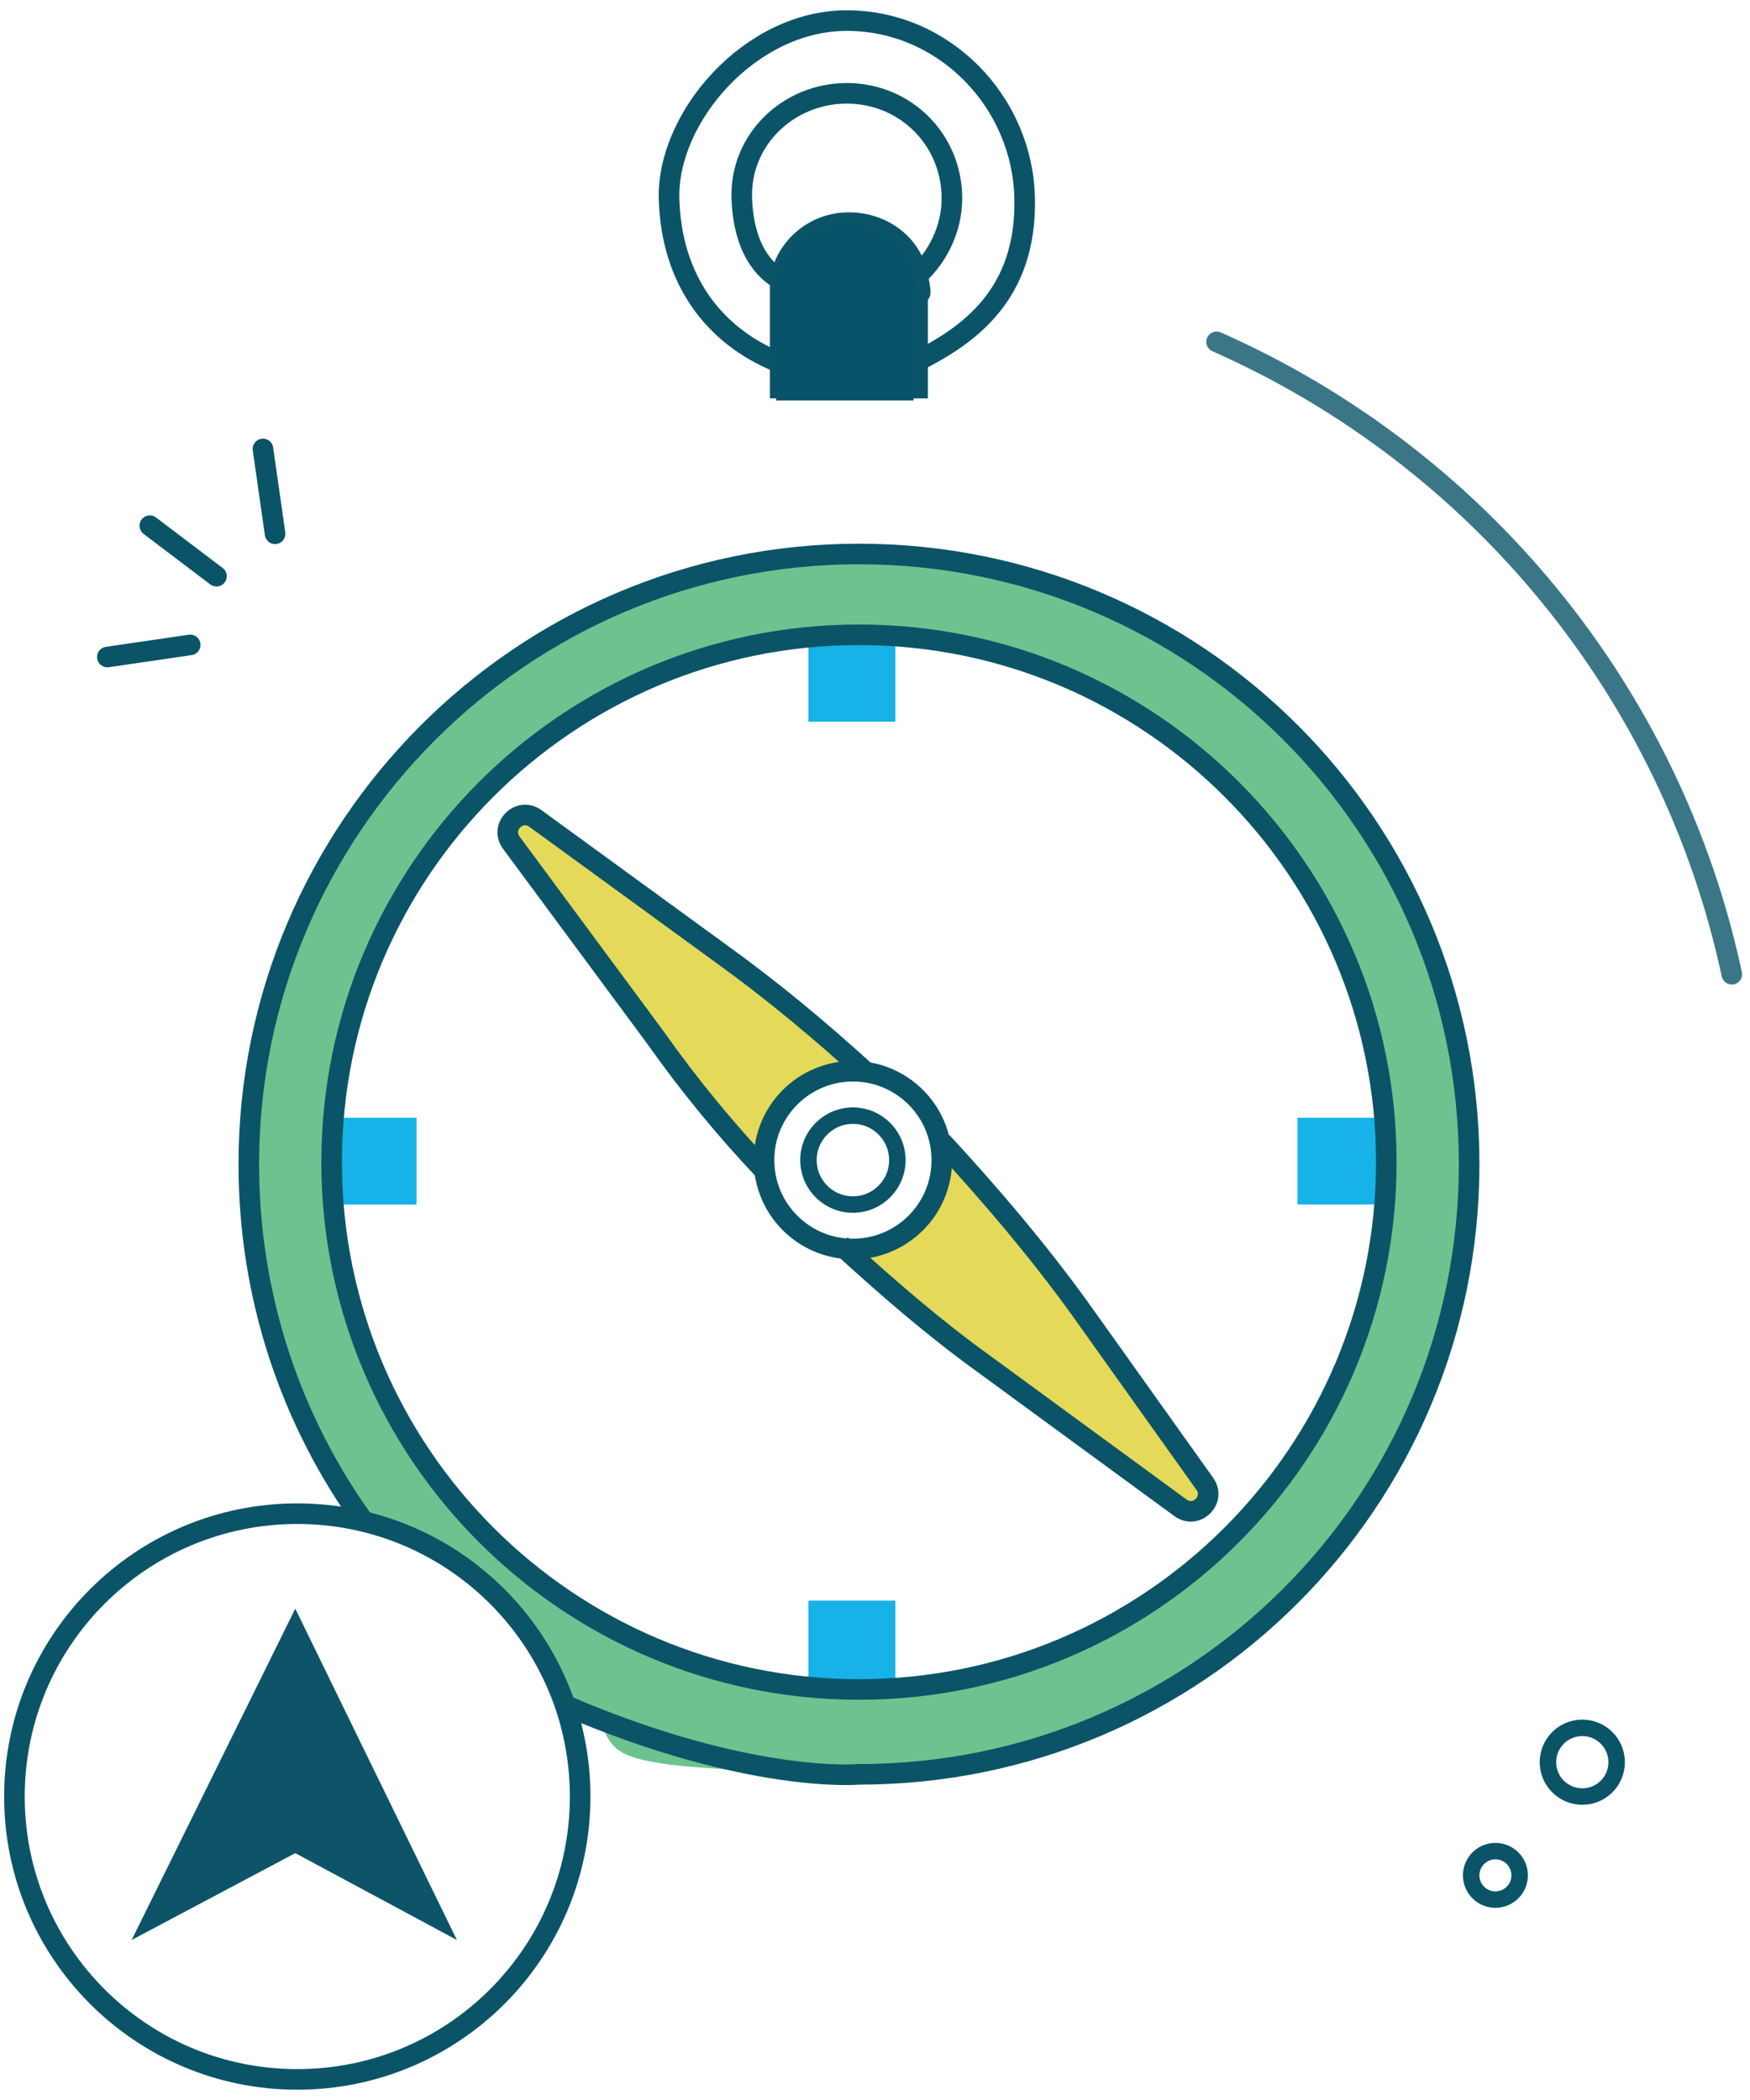
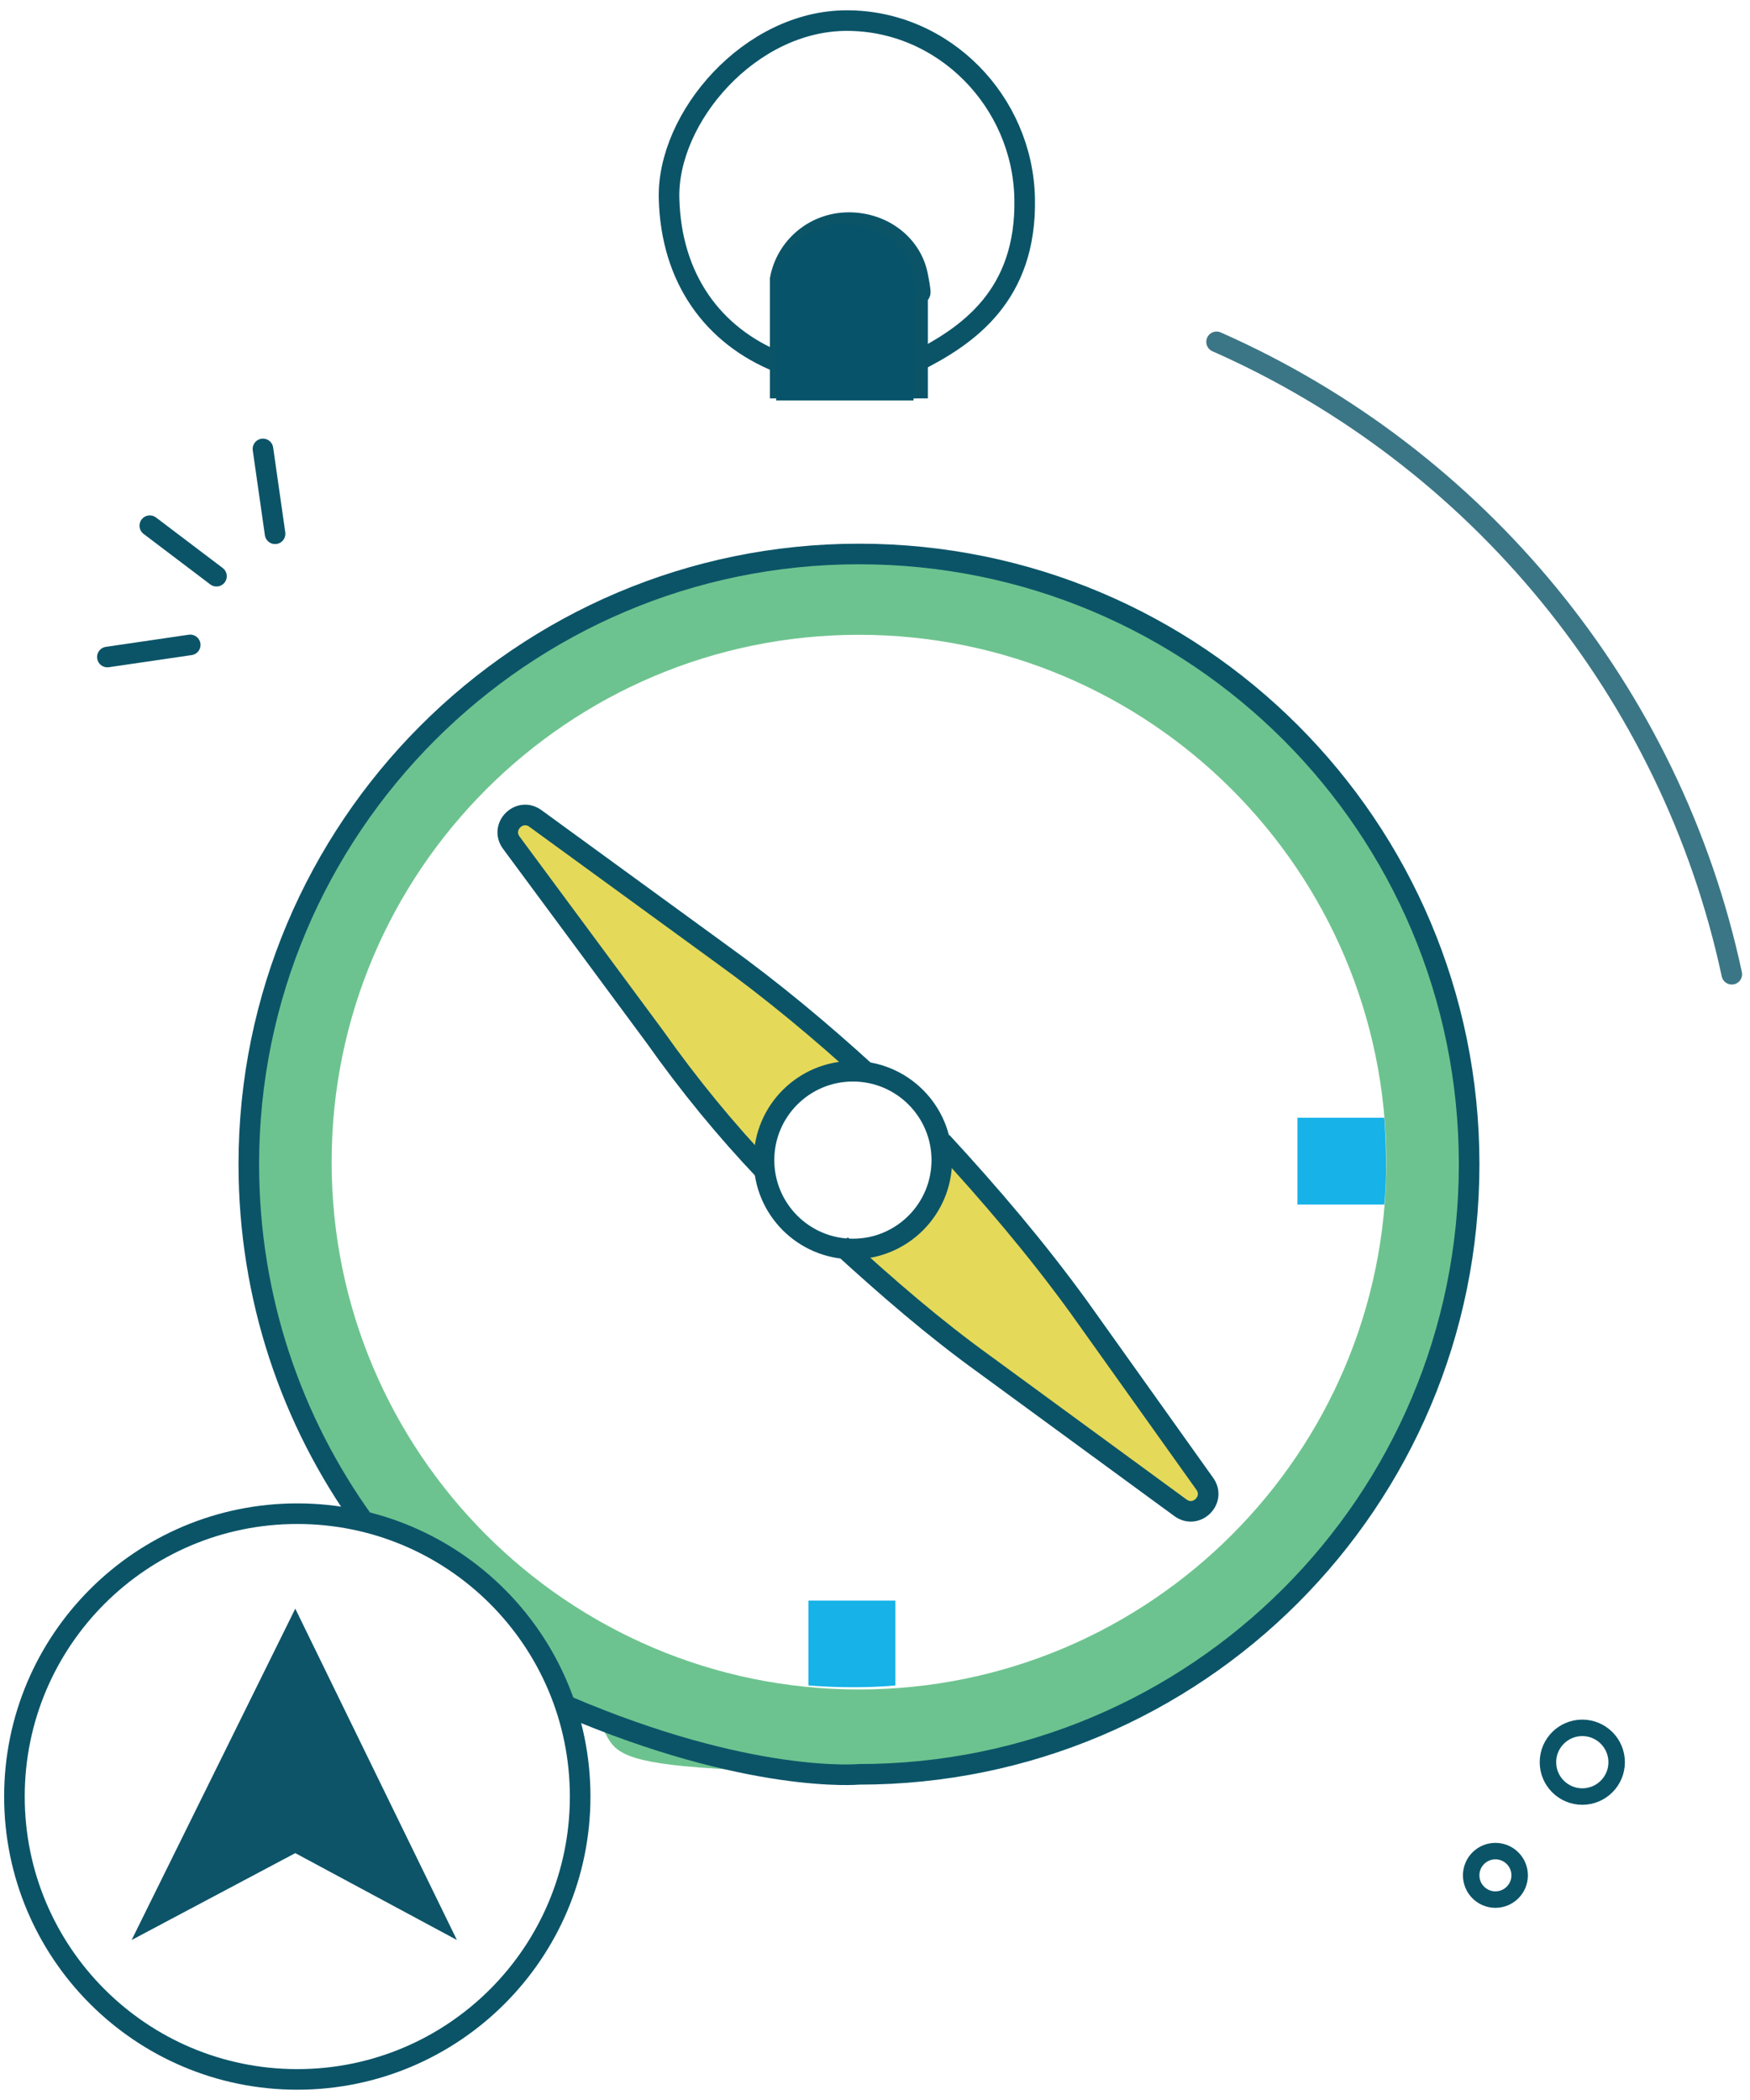
<svg xmlns="http://www.w3.org/2000/svg" width="85" height="102" viewBox="0 0 85 102" fill="none">
  <path d="M37.894 19.351V13.561C38.189 11.991 39.563 10.813 41.231 10.813C42.899 10.813 44.273 11.893 44.568 13.365C44.862 14.837 44.568 13.954 44.568 14.248V19.351" fill="#6DC38F" />
  <path d="M37.894 19.351V13.561C38.189 11.991 39.563 10.813 41.231 10.813C42.899 10.813 44.273 11.893 44.568 13.365C44.862 14.837 44.568 13.954 44.568 14.248V19.351" stroke="#0B5468" stroke-miterlimit="10" />
  <path opacity="0.8" d="M84.116 47.32C81.172 33.581 71.751 22.197 59.091 16.604" stroke="#0B5468" stroke-miterlimit="10" stroke-linecap="round" />
-   <path d="M44.568 13.365C45.549 12.482 46.236 11.108 46.236 9.636C46.236 6.79 43.979 4.533 41.133 4.533C38.287 4.533 35.932 6.79 36.03 9.636C36.128 12.482 37.502 13.365 37.894 13.561" stroke="#0B5468" stroke-miterlimit="10" />
  <path d="M37.796 17.585C34.656 16.309 32.595 13.561 32.497 9.636C32.399 5.71 36.422 1 41.133 1C45.843 1 49.671 4.925 49.769 9.636C49.867 14.346 47.021 16.309 44.469 17.585" stroke="#0B5468" stroke-miterlimit="10" />
-   <path d="M41.427 58.507C42.619 58.507 43.586 57.541 43.586 56.348C43.586 55.156 42.619 54.189 41.427 54.189C40.235 54.189 39.268 55.156 39.268 56.348C39.268 57.541 40.235 58.507 41.427 58.507Z" stroke="#0B5468" stroke-width="0.8" stroke-miterlimit="10" />
  <path d="M10.515 27.987L7.276 25.534" stroke="#0B5468" stroke-miterlimit="10" stroke-linecap="round" />
  <path d="M13.361 25.926L12.772 21.805" stroke="#0B5468" stroke-miterlimit="10" stroke-linecap="round" />
  <path d="M9.239 31.324L5.215 31.913" stroke="#0B5468" stroke-miterlimit="10" stroke-linecap="round" />
  <path d="M72.634 92.266C73.284 92.266 73.812 91.739 73.812 91.088C73.812 90.438 73.284 89.911 72.634 89.911C71.984 89.911 71.457 90.438 71.457 91.088C71.457 91.739 71.984 92.266 72.634 92.266Z" stroke="#0B5468" stroke-width="0.8" stroke-miterlimit="10" />
  <path d="M76.854 87.261C77.776 87.261 78.523 86.514 78.523 85.593C78.523 84.671 77.776 83.924 76.854 83.924C75.933 83.924 75.186 84.671 75.186 85.593C75.186 86.514 75.933 87.261 76.854 87.261Z" stroke="#0B5468" stroke-width="0.8" stroke-miterlimit="10" />
  <path d="M22.193 94.229L14.342 90.009L6.393 94.229L14.342 78.135L22.193 94.229Z" fill="#0D5469" />
  <path d="M17.875 73.915C14.243 69.008 12.183 62.923 12.183 56.447C12.183 40.156 25.431 26.81 41.819 26.81C58.208 26.81 71.456 40.058 71.456 56.447C71.456 72.835 58.208 86.182 41.819 86.083C25.431 85.985 31.81 84.71 27.492 82.354L23.566 76.761L17.875 73.915ZM41.721 30.833C27.59 30.833 16.108 42.315 16.108 56.447C16.108 70.578 27.59 82.06 41.721 82.06C55.853 82.06 67.335 70.578 67.335 56.447C67.335 42.315 55.853 30.833 41.721 30.833Z" fill="#6DC38F" />
  <path d="M17.678 73.915C14.145 69.008 12.085 63.022 12.085 56.545C12.085 40.254 25.333 26.908 41.721 26.908C58.11 26.908 71.358 40.156 71.358 56.545C71.358 72.933 58.11 86.182 41.721 86.182C41.721 86.182 36.422 86.672 27.492 82.845" stroke="#0B5468" stroke-miterlimit="10" />
  <path d="M41.819 51.834C39.562 49.773 37.207 47.811 34.754 46.044L25.725 39.469C24.94 38.88 23.959 39.862 24.547 40.647L31.515 50.068C33.183 52.325 34.95 54.484 36.913 56.643C36.913 56.643 37.207 54.189 38.385 53.306C39.562 52.423 41.917 51.736 41.917 51.736L41.819 51.834Z" fill="#E5D959" />
  <path d="M45.353 55.465C47.708 58.017 49.965 60.666 52.026 63.512L58.11 72.05C58.699 72.835 57.718 73.817 56.932 73.228L47.413 66.26C44.96 64.494 42.703 62.531 40.446 60.47C40.446 60.47 42.997 61.353 44.764 59.391C46.53 57.428 45.353 55.367 45.353 55.367V55.465Z" fill="#E5D959" />
  <path d="M37.698 19.45V13.659C37.992 12.089 39.366 10.912 41.035 10.912C42.703 10.912 44.175 11.991 44.371 13.463C44.568 14.935 44.371 14.052 44.371 14.346V19.45" fill="#06536A" />
-   <path d="M20.328 58.507H16.206C16.206 58.507 16.01 56.741 16.206 54.288H20.23V58.507H20.328Z" fill="#16B2E8" />
  <path d="M63.115 54.288H67.237C67.237 54.288 67.433 56.643 67.237 58.507H63.017V54.288H63.115Z" fill="#16B2E8" />
  <path d="M43.488 77.742V81.864C43.488 81.864 41.721 82.06 39.268 81.864V77.742H43.488Z" fill="#16B2E8" />
-   <path d="M39.268 35.053V30.931C39.268 30.931 41.82 30.735 43.488 30.931V35.053H39.268Z" fill="#16B2E8" />
  <path d="M14.44 101C22.028 101 28.179 94.849 28.179 87.261C28.179 79.673 22.028 73.522 14.44 73.522C6.852 73.522 0.701 79.673 0.701 87.261C0.701 94.849 6.852 101 14.44 101Z" stroke="#0B5468" stroke-miterlimit="10" />
  <path d="M37.207 56.937C35.245 54.876 33.478 52.717 31.81 50.362L24.842 40.941C24.253 40.156 25.235 39.175 26.02 39.764L35.048 46.339C37.502 48.105 39.857 50.068 42.114 52.129" stroke="#0B5468" stroke-miterlimit="10" />
  <path d="M45.745 55.465C48.101 58.017 50.358 60.666 52.419 63.512L58.503 72.05C59.092 72.835 58.111 73.816 57.325 73.228L47.806 66.26C45.353 64.493 43.096 62.531 40.839 60.47" stroke="#0B5468" stroke-miterlimit="10" />
  <path d="M41.427 60.666C43.812 60.666 45.745 58.733 45.745 56.349C45.745 53.964 43.812 52.031 41.427 52.031C39.043 52.031 37.109 53.964 37.109 56.349C37.109 58.733 39.043 60.666 41.427 60.666Z" stroke="#0B5468" stroke-miterlimit="10" />
-   <path d="M41.721 30.833C27.59 30.833 16.108 42.315 16.108 56.447C16.108 70.578 27.59 82.06 41.721 82.06C55.853 82.06 67.335 70.578 67.335 56.447C67.335 42.315 55.853 30.833 41.721 30.833Z" stroke="#0B5468" stroke-miterlimit="10" />
</svg>